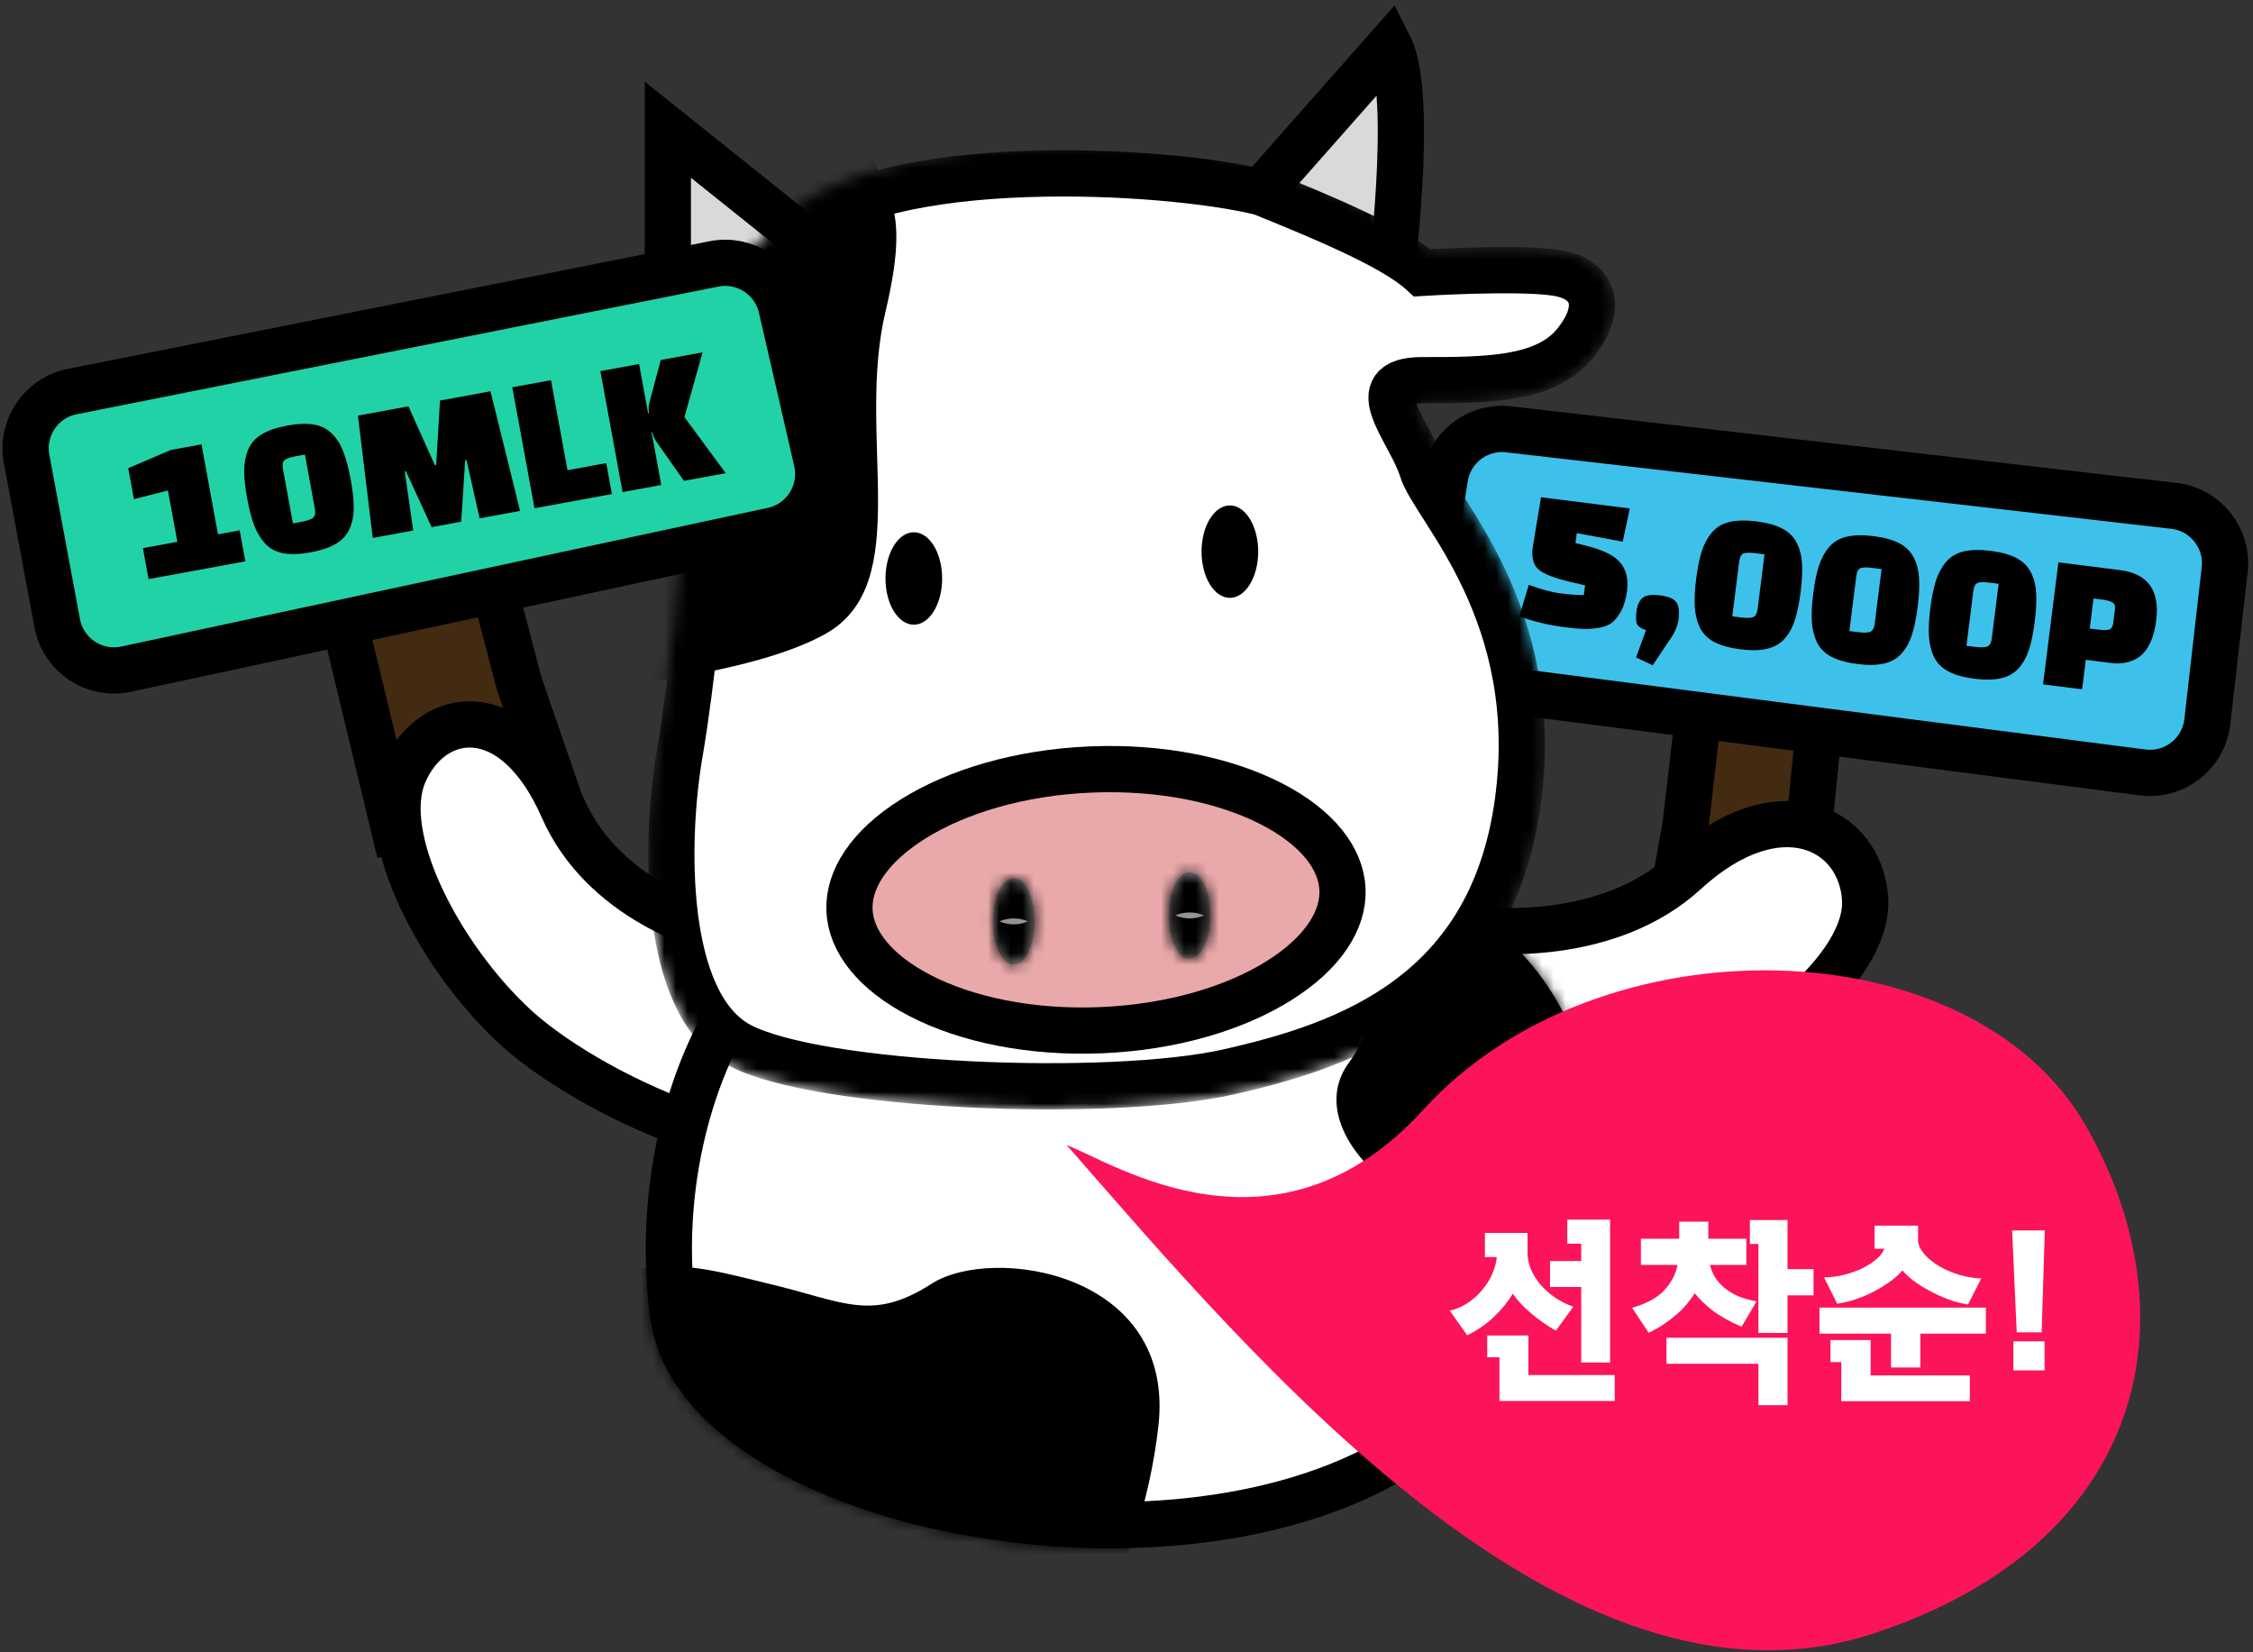
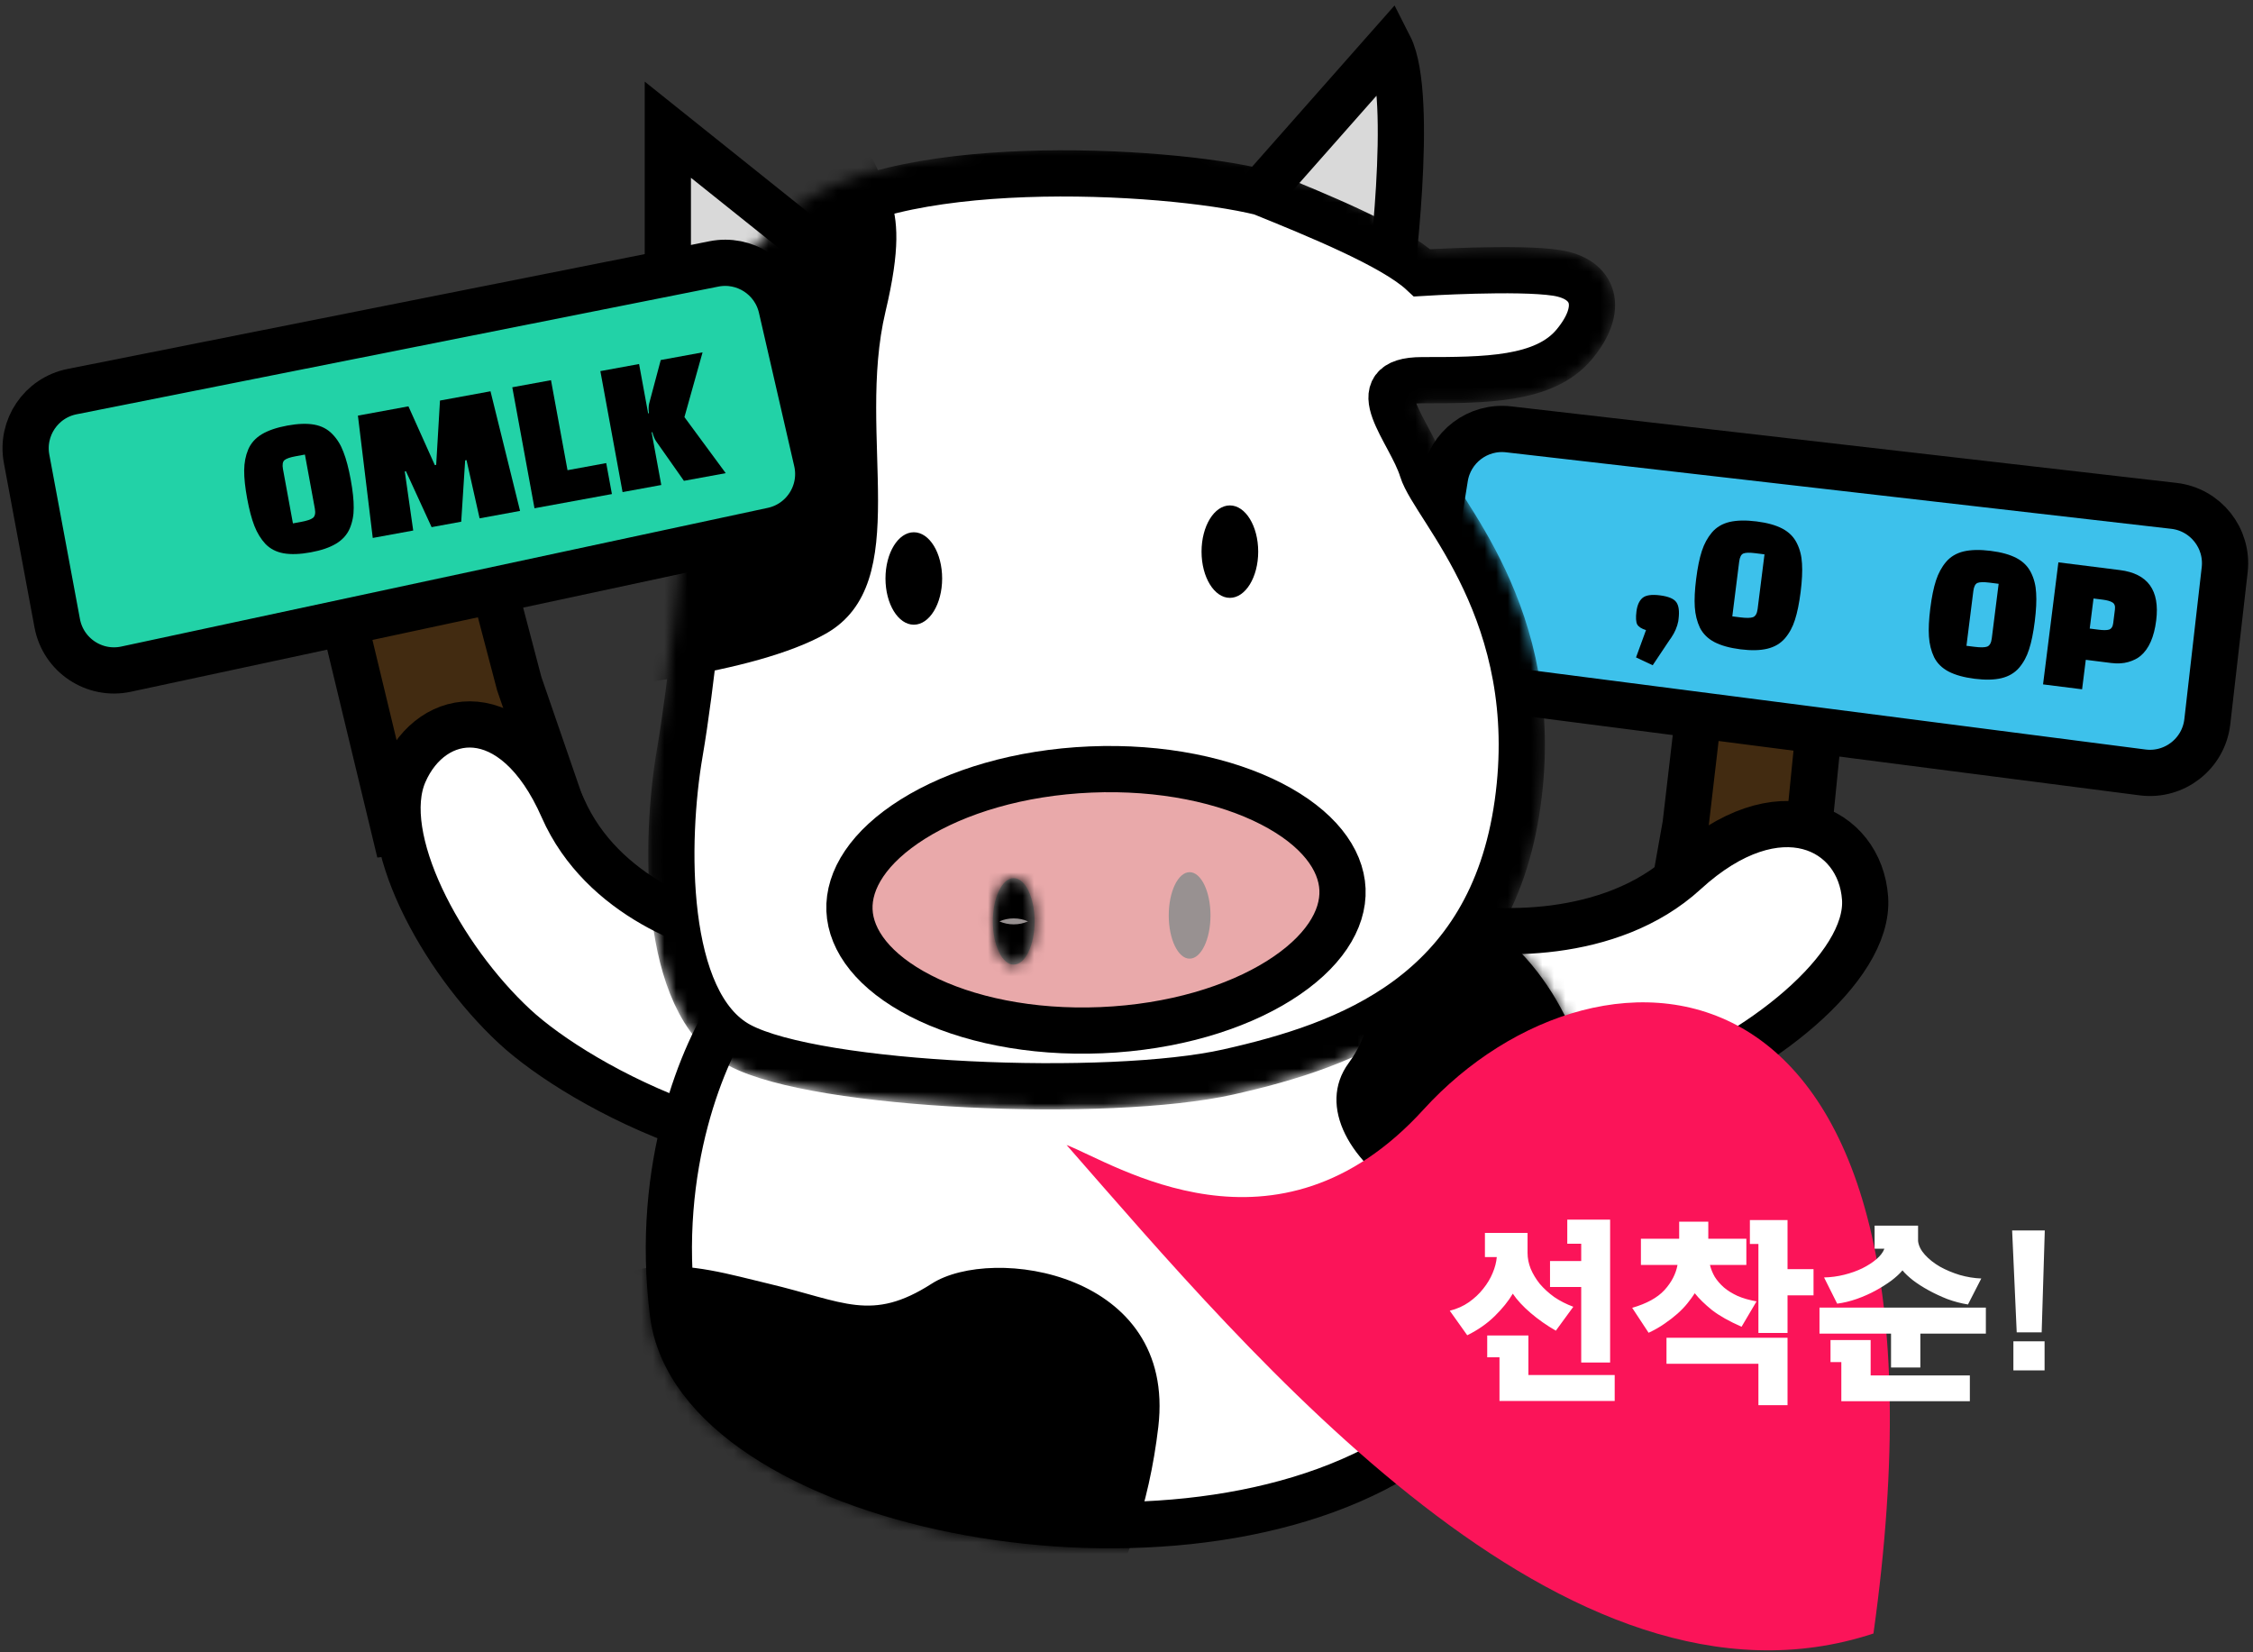
<svg xmlns="http://www.w3.org/2000/svg" width="195" height="143" viewBox="0 0 195 143" fill="none">
  <rect x="0" y="0" width="195" height="143" fill="#333333" stroke="none" />
  <path d="M40.96 44.024L44.94 59.162L48.819 70.416L34.189 72.036L28.097 46.746L40.96 44.024Z" fill="#422B11" stroke="black" stroke-width="4" />
  <path d="M147.697 55.871L145.891 71.355L143.826 82.968H155.439L158.02 57.161L147.697 55.871Z" fill="#422B11" stroke="black" stroke-width="4" />
  <path d="M123.096 53.607L125.062 41.335C125.485 38.693 127.912 36.852 130.57 37.158L188.153 43.78C190.895 44.096 192.863 46.574 192.549 49.316L191.046 62.459C190.729 65.231 188.205 67.207 185.438 66.85L127.393 59.356C124.596 58.995 122.65 56.392 123.096 53.607Z" fill="#3DC1EB" stroke="black" stroke-width="4" />
  <path d="M182.725 57.38L180.528 57.104L180.208 59.656L176.828 59.231L178.156 48.669L183.479 49.338C185.901 49.643 186.949 51.096 186.621 53.699C186.442 55.13 185.993 56.149 185.276 56.757C185.006 56.986 184.652 57.165 184.213 57.293C183.773 57.42 183.277 57.45 182.725 57.38ZM181.196 51.798L180.868 54.4L181.646 54.498C182.051 54.549 182.349 54.546 182.539 54.49C182.742 54.424 182.863 54.239 182.901 53.935L183.05 52.752C183.088 52.448 183.016 52.244 182.835 52.141C182.666 52.028 182.379 51.947 181.973 51.895L181.196 51.798Z" fill="black" />
  <path d="M167.397 56.878C167.144 56.342 166.995 55.746 166.952 55.088C166.909 54.43 166.948 53.617 167.07 52.648C167.193 51.668 167.357 50.865 167.562 50.238C167.767 49.611 168.057 49.076 168.434 48.631C168.823 48.176 169.33 47.874 169.955 47.724C170.592 47.575 171.372 47.559 172.296 47.675C173.22 47.791 173.966 47.999 174.535 48.3C175.104 48.6 175.52 49.019 175.785 49.555C176.051 50.081 176.199 50.672 176.231 51.328C176.274 51.986 176.234 52.805 176.111 53.785C175.988 54.765 175.824 55.568 175.619 56.195C175.427 56.812 175.137 57.347 174.748 57.802C174.36 58.245 173.854 58.542 173.228 58.693C172.603 58.843 171.828 58.86 170.904 58.744C169.98 58.627 169.229 58.419 168.649 58.117C168.08 57.816 167.662 57.403 167.397 56.878ZM170.794 51.159L170.199 55.891L170.908 55.98C171.415 56.044 171.777 56.038 171.992 55.962C172.209 55.875 172.342 55.64 172.39 55.257L172.985 50.525L172.191 50.425C171.695 50.363 171.35 50.371 171.157 50.45C170.964 50.529 170.843 50.765 170.794 51.159Z" fill="black" />
-   <path d="M157.264 55.604C157.011 55.068 156.863 54.472 156.819 53.814C156.776 53.156 156.816 52.343 156.937 51.374C157.061 50.394 157.225 49.59 157.429 48.964C157.634 48.337 157.924 47.802 158.301 47.357C158.69 46.902 159.197 46.6 159.822 46.45C160.459 46.301 161.239 46.284 162.163 46.401C163.087 46.517 163.833 46.725 164.402 47.025C164.971 47.326 165.388 47.744 165.652 48.281C165.918 48.807 166.067 49.398 166.098 50.054C166.142 50.712 166.102 51.531 165.978 52.511C165.855 53.491 165.691 54.294 165.487 54.921C165.295 55.538 165.004 56.073 164.615 56.528C164.227 56.971 163.721 57.268 163.095 57.418C162.47 57.569 161.695 57.586 160.771 57.469C159.848 57.353 159.096 57.144 158.516 56.843C157.947 56.542 157.53 56.129 157.264 55.604ZM160.661 49.885L160.066 54.617L160.776 54.706C161.283 54.77 161.644 54.764 161.859 54.688C162.076 54.601 162.209 54.366 162.257 53.983L162.852 49.251L162.058 49.151C161.562 49.089 161.218 49.097 161.025 49.176C160.832 49.254 160.71 49.491 160.661 49.885Z" fill="black" />
  <path d="M147.131 54.33C146.878 53.794 146.73 53.198 146.687 52.54C146.643 51.882 146.683 51.069 146.805 50.1C146.928 49.12 147.092 48.316 147.296 47.69C147.501 47.063 147.792 46.528 148.168 46.083C148.557 45.628 149.064 45.326 149.69 45.175C150.326 45.027 151.107 45.01 152.03 45.127C152.954 45.243 153.701 45.451 154.269 45.751C154.838 46.052 155.255 46.47 155.519 47.007C155.785 47.533 155.934 48.124 155.966 48.78C156.009 49.438 155.969 50.257 155.846 51.237C155.722 52.217 155.558 53.02 155.354 53.647C155.162 54.264 154.871 54.799 154.482 55.254C154.095 55.697 153.588 55.994 152.963 56.144C152.337 56.295 151.562 56.312 150.639 56.196C149.715 56.079 148.963 55.87 148.383 55.569C147.814 55.268 147.397 54.855 147.131 54.33ZM150.528 48.611L149.933 53.343L150.643 53.432C151.15 53.496 151.511 53.49 151.727 53.414C151.944 53.327 152.076 53.092 152.124 52.709L152.719 47.977L151.925 47.877C151.429 47.815 151.085 47.823 150.892 47.902C150.699 47.98 150.578 48.217 150.528 48.611Z" fill="black" />
  <path d="M145.281 53.565L145.256 53.768C145.159 54.259 144.957 54.731 144.648 55.185C144.551 55.321 144.495 55.4 144.481 55.421L143.043 57.575L141.601 56.896L142.464 54.532C142.078 54.415 141.824 54.252 141.702 54.042C141.592 53.822 141.571 53.447 141.637 52.918C141.705 52.377 141.88 51.987 142.162 51.748C142.444 51.509 142.945 51.434 143.666 51.525C144.399 51.617 144.872 51.814 145.086 52.115C145.3 52.417 145.365 52.9 145.281 53.565Z" fill="black" />
-   <path d="M131.497 53.342L132.321 50.614C133.359 51.007 134.277 51.254 135.077 51.355C135.888 51.457 136.557 51.507 137.084 51.504L137.19 50.659L135.94 50.365C134.561 50.043 133.639 49.686 133.173 49.296C132.72 48.895 132.547 48.267 132.655 47.411C132.67 47.287 132.911 45.83 133.376 43.038L141.065 44.005L140.447 46.88L136.471 46.14L136.363 47.002L137.345 47.245C138.798 47.611 139.772 48.106 140.266 48.728C140.761 49.34 140.947 50.136 140.824 51.116C140.734 51.826 140.563 52.417 140.309 52.888C140.057 53.349 139.779 53.691 139.476 53.916C139.186 54.132 138.79 54.276 138.288 54.351C137.787 54.425 137.349 54.45 136.974 54.426C136.61 54.414 136.123 54.37 135.515 54.294C134.05 54.11 132.711 53.792 131.497 53.342Z" fill="black" />
  <path d="M145.845 75.483C139.353 81.427 129.144 80.977 124.852 80.008L125.664 74.389L108.811 70.126C103.345 71.857 88.189 82.433 99.592 90.132C113.845 99.755 135.147 97.435 143.074 94.638C152.071 91.463 161.852 83.795 161.424 77.736C160.997 71.677 153.96 68.051 145.845 75.483Z" fill="white" stroke="black" stroke-width="4" />
  <path d="M48.717 69.939C52.114 77.665 60.769 80.615 64.672 81.124L65.896 75.58L81.376 77.146C85.343 80.576 94.39 95.514 82.288 98.975C67.162 103.3 50.203 94.084 44.546 88.839C38.126 82.886 32.573 72.454 34.978 66.907C37.383 61.359 44.471 60.281 48.717 69.939Z" fill="white" stroke="black" stroke-width="4" />
  <path d="M58.246 113.688C56.618 100.855 60.965 90.884 63.526 87.195C63.662 87 63.815 86.822 63.984 86.654C80.317 70.462 117.609 73.902 128.266 82.1C138.978 90.34 141.329 113.688 120.95 126.049C100.571 138.409 60.336 130.169 58.246 113.688Z" fill="white" stroke="black" stroke-width="4" />
  <mask id="mask0_6517_129" style="mask-type:alpha" maskUnits="userSpaceOnUse" x="55" y="73" width="84" height="61">
    <path d="M58.246 113.688C56.618 100.855 60.965 90.884 63.526 87.195C63.662 87 63.815 86.822 63.984 86.654C80.317 70.462 117.609 73.902 128.266 82.1C138.978 90.34 141.329 113.688 120.95 126.049C100.571 138.409 60.336 130.169 58.246 113.688Z" fill="#D9D9D9" stroke="black" stroke-width="4" />
  </mask>
  <g mask="url(#mask0_6517_129)">
    <path d="M66.52 111.097C60.047 109.564 52.292 106.766 46.301 117.482C46.183 117.693 46.076 117.932 45.995 118.16C36.475 144.944 69.446 149.546 80.641 149.032C91.886 148.516 98.685 136.903 100.254 123.484C101.823 110.065 85.871 107.742 80.641 111.097C75.411 114.452 73.058 112.645 66.52 111.097Z" fill="black" />
    <path d="M116.729 92C119.961 87.596 118.485 82.736 116.404 79.412C115.236 77.549 114.758 75.131 116.125 73.408C125.311 61.827 144.052 66.739 148.894 70.323C154.124 74.194 156.478 94.581 142.357 103.355C128.235 112.129 111.238 99.484 116.729 92Z" fill="black" />
  </g>
  <path d="M120.254 4L106.576 19.484L120.254 25.161C120.254 25.161 122.49 8.387 120.254 4Z" fill="#D9D9D9" stroke="black" stroke-width="4" />
  <path d="M57.802 11.226V33.161L73.286 23.613L57.802 11.226Z" fill="#D9D9D9" stroke="black" stroke-width="4" />
  <mask id="mask1_6517_129" style="mask-type:alpha" maskUnits="userSpaceOnUse" x="46" y="12" width="94" height="85">
    <path d="M69.157 20.258C76.382 13.29 104.77 13.032 109.157 16.645C114.318 16.645 120.598 21.29 123.092 23.613C123.092 23.613 131.35 23.097 134.705 23.613C138.06 24.129 138.834 26.71 136.253 29.806C133.673 32.903 128.511 32.903 123.092 32.903C117.673 32.903 122.06 37.29 123.092 40.645C124.124 44 133.673 53.032 131.35 69.548C129.028 86.064 116.641 90.452 106.318 92.774C95.995 95.097 70.705 94.064 63.995 90.452C57.286 86.839 57.544 72.645 58.834 65.161C59.866 59.174 60.813 49.419 61.157 45.29C61.157 45.29 50.06 44 49.028 40.645C47.995 37.29 51.866 34.194 55.737 32.903C59.608 31.613 61.931 27.226 69.157 20.258Z" fill="white" stroke="black" stroke-width="4" />
  </mask>
  <g mask="url(#mask1_6517_129)">
    <path d="M69.157 20.258C76.382 13.29 100.77 14.581 109.157 16.645C113.931 18.581 120.598 21.29 123.092 23.613C123.092 23.613 131.35 23.097 134.705 23.613C138.06 24.129 138.834 26.71 136.253 29.806C133.673 32.903 128.511 32.903 123.092 32.903C117.673 32.903 122.06 37.29 123.092 40.645C124.124 44 133.673 53.032 131.35 69.548C129.028 86.064 116.641 90.452 106.318 92.774C95.995 95.097 70.705 94.064 63.995 90.452C57.286 86.839 57.544 72.645 58.834 65.161C59.866 59.174 60.813 49.419 61.157 45.29C61.157 45.29 50.06 44 49.028 40.645C47.995 37.29 51.866 34.194 55.737 32.903C59.608 31.613 61.931 27.226 69.157 20.258Z" fill="white" stroke="black" stroke-width="4" />
    <path d="M76.641 26.968C79.221 16.129 75.866 16.903 74.06 9.677L47.221 7.871L36.641 22.581L31.737 38.581L45.931 60C51.866 59.742 65.286 58.348 71.479 54.839C79.221 50.452 74.06 37.806 76.641 26.968Z" fill="black" />
  </g>
  <ellipse cx="79.092" cy="50.065" rx="2.452" ry="4" fill="black" />
  <ellipse cx="106.447" cy="47.742" rx="2.452" ry="4" fill="black" />
  <path d="M116.194 76.976C116.306 79.612 114.527 82.473 110.694 84.875C106.917 87.24 101.497 88.897 95.335 89.158C89.174 89.418 83.634 88.225 79.671 86.186C75.648 84.117 73.634 81.416 73.523 78.78C73.412 76.144 75.19 73.282 79.024 70.881C82.801 68.515 88.22 66.858 94.382 66.597C100.543 66.337 106.084 67.531 110.047 69.57C114.069 71.639 116.083 74.34 116.194 76.976Z" fill="#E9A9AA" stroke="black" stroke-width="4" />
  <mask id="path-23-inside-1_6517_129" fill="white">
    <ellipse cx="87.738" cy="79.742" rx="1.806" ry="3.742" />
  </mask>
  <ellipse cx="87.738" cy="79.742" rx="1.806" ry="3.742" fill="#989191" />
  <path d="M85.544 79.742C85.544 80.002 85.518 80.225 85.483 80.398C85.446 80.578 85.409 80.657 85.413 80.649C85.416 80.642 85.439 80.594 85.493 80.519C85.546 80.445 85.645 80.321 85.805 80.181C86.132 79.894 86.796 79.484 87.738 79.484V87.484C90.642 87.484 92.111 85.175 92.617 84.127C93.259 82.798 93.544 81.243 93.544 79.742H85.544ZM87.738 79.484C88.68 79.484 89.343 79.894 89.67 80.181C89.83 80.321 89.929 80.445 89.982 80.519C90.036 80.594 90.059 80.642 90.062 80.649C90.066 80.657 90.029 80.578 89.992 80.398C89.957 80.225 89.931 80.002 89.931 79.742H81.931C81.931 81.243 82.216 82.798 82.858 84.127C83.364 85.175 84.833 87.484 87.738 87.484V79.484ZM89.931 79.742C89.931 79.482 89.957 79.258 89.992 79.086C90.029 78.906 90.066 78.827 90.062 78.835C90.059 78.842 90.036 78.889 89.982 78.965C89.929 79.038 89.83 79.162 89.67 79.303C89.343 79.589 88.68 80 87.738 80V72C84.833 72 83.364 74.309 82.858 75.357C82.216 76.686 81.931 78.241 81.931 79.742H89.931ZM87.738 80C86.796 80 86.132 79.589 85.805 79.303C85.645 79.162 85.546 79.038 85.493 78.965C85.439 78.889 85.416 78.842 85.413 78.835C85.409 78.827 85.446 78.906 85.483 79.086C85.518 79.258 85.544 79.482 85.544 79.742H93.544C93.544 78.241 93.259 76.686 92.617 75.357C92.111 74.309 90.642 72 87.738 72V80Z" fill="black" mask="url(#path-23-inside-1_6517_129)" />
  <mask id="path-25-inside-2_6517_129" fill="white">
-     <ellipse cx="102.963" cy="79.226" rx="1.806" ry="3.742" />
-   </mask>
+     </mask>
  <ellipse cx="102.963" cy="79.226" rx="1.806" ry="3.742" fill="#989191" />
  <path d="M100.77 79.226C100.77 79.486 100.744 79.709 100.709 79.882C100.672 80.061 100.635 80.141 100.638 80.133C100.642 80.126 100.665 80.078 100.719 80.003C100.771 79.929 100.87 79.805 101.03 79.665C101.358 79.378 102.021 78.968 102.963 78.968V86.968C105.867 86.968 107.337 84.659 107.843 83.611C108.484 82.282 108.77 80.726 108.77 79.226H100.77ZM102.963 78.968C103.905 78.968 104.569 79.378 104.896 79.665C105.056 79.805 105.155 79.929 105.208 80.003C105.261 80.078 105.285 80.126 105.288 80.133C105.292 80.141 105.254 80.061 105.218 79.882C105.183 79.709 105.157 79.486 105.157 79.226H97.157C97.157 80.726 97.442 82.282 98.084 83.611C98.59 84.659 100.059 86.968 102.963 86.968V78.968ZM105.157 79.226C105.157 78.966 105.183 78.742 105.218 78.57C105.254 78.39 105.292 78.311 105.288 78.319C105.285 78.326 105.261 78.373 105.208 78.448C105.155 78.522 105.056 78.646 104.896 78.787C104.569 79.073 103.905 79.484 102.963 79.484V71.484C100.059 71.484 98.59 73.793 98.084 74.841C97.442 76.17 97.157 77.725 97.157 79.226H105.157ZM102.963 79.484C102.021 79.484 101.358 79.073 101.03 78.787C100.87 78.646 100.771 78.522 100.719 78.448C100.665 78.373 100.642 78.326 100.638 78.319C100.635 78.311 100.672 78.39 100.709 78.57C100.744 78.742 100.77 78.966 100.77 79.226H108.77C108.77 77.725 108.484 76.17 107.843 74.841C107.337 73.793 105.867 71.484 102.963 71.484V79.484Z" fill="black" mask="url(#path-25-inside-2_6517_129)" />
  <path d="M70.691 39.901L67.638 26.625C67.032 23.99 64.442 22.314 61.79 22.841L6.243 33.892C3.557 34.426 1.801 37.02 2.303 39.712L4.953 53.938C5.469 56.705 8.166 58.502 10.918 57.911L66.867 45.91C69.595 45.325 71.317 42.62 70.691 39.901Z" fill="#22D2A7" stroke="black" stroke-width="4" />
  <path d="M56.398 37.417L57.234 41.974L53.884 42.589L51.962 32.118L55.313 31.504L56.097 35.776L56.164 35.763C56.125 35.424 56.131 35.146 56.184 34.928L57.189 31.159L60.808 30.495L59.239 36.099L62.813 40.95L59.195 41.614L56.78 38.178C56.654 37.994 56.549 37.736 56.465 37.405L56.398 37.417Z" fill="black" />
  <path d="M52.962 42.758L46.261 43.988L44.339 33.518L47.689 32.903L49.119 40.693L52.469 40.078L52.962 42.758Z" fill="black" />
  <path d="M35.764 45.914L32.263 46.557L30.978 35.97L35.35 35.167L37.635 40.255L37.752 40.233L38.081 34.666L42.453 33.864L45.012 44.217L41.51 44.86L40.378 39.821L40.26 39.842L39.919 45.152L37.356 45.622L35.134 40.783L35.034 40.801L35.764 45.914Z" fill="black" />
  <path d="M22.981 47.083C22.578 46.649 22.256 46.125 22.017 45.511C21.777 44.897 21.569 44.11 21.393 43.149C21.214 42.178 21.128 41.362 21.134 40.703C21.14 40.044 21.256 39.446 21.48 38.908C21.714 38.357 22.106 37.916 22.657 37.584C23.219 37.249 23.958 36.998 24.874 36.83C25.79 36.662 26.564 36.636 27.197 36.75C27.83 36.865 28.353 37.138 28.767 37.57C29.18 37.991 29.5 38.51 29.728 39.126C29.968 39.74 30.177 40.533 30.355 41.504C30.534 42.476 30.62 43.291 30.614 43.95C30.617 44.596 30.502 45.195 30.268 45.746C30.032 46.285 29.639 46.721 29.088 47.053C28.537 47.385 27.804 47.635 26.888 47.803C25.972 47.971 25.192 47.999 24.548 47.886C23.915 47.772 23.393 47.504 22.981 47.083ZM24.493 40.606L25.354 45.297L26.058 45.168C26.56 45.075 26.903 44.961 27.085 44.823C27.266 44.675 27.321 44.41 27.252 44.031L26.391 39.34L25.604 39.484C25.112 39.575 24.786 39.686 24.626 39.82C24.466 39.953 24.422 40.215 24.493 40.606Z" fill="black" />
-   <path d="M21.236 48.581L12.86 50.118L12.368 47.438L15.35 46.89L14.535 42.451L11.59 43.199L11.098 40.519L14.791 38.941L17.438 38.455L18.868 46.245L20.744 45.9L21.236 48.581Z" fill="black" />
-   <path d="M123.21 96.022C110.481 110.001 96.435 100.672 92.314 99.095C108.165 117.171 135.518 150.15 162.15 141.373C186.055 133.496 189.857 113.795 180.561 97.484C170.701 80.184 138.439 79.298 123.21 96.022Z" fill="#FB1459" />
+   <path d="M123.21 96.022C110.481 110.001 96.435 100.672 92.314 99.095C108.165 117.171 135.518 150.15 162.15 141.373C170.701 80.184 138.439 79.298 123.21 96.022Z" fill="#FB1459" />
  <path d="M139.358 105.554V117.92H136.856V111.386H134.156V109.136H136.856V107.642H135.65V105.554H139.358ZM132.212 108.434C132.212 108.89 132.302 109.346 132.482 109.802C132.674 110.258 132.938 110.696 133.274 111.116C133.622 111.524 134.036 111.902 134.516 112.25C135.008 112.586 135.56 112.868 136.172 113.096L134.66 115.166C133.868 114.71 133.142 114.2 132.482 113.636C131.822 113.072 131.306 112.514 130.934 111.962C130.562 112.598 130.04 113.246 129.368 113.906C128.708 114.554 127.916 115.106 126.992 115.562L125.48 113.438C126.104 113.282 126.656 113.036 127.136 112.7C127.628 112.352 128.042 111.962 128.378 111.53C128.726 111.098 128.996 110.648 129.188 110.18C129.392 109.7 129.512 109.238 129.548 108.794H128.522V106.706H132.212V108.434ZM139.754 119V121.25H129.782V117.47H128.72V115.58H132.284V119H139.754ZM156.963 109.838V112.106H154.713V115.364H152.193V107.66H151.455V105.59H154.713V109.838H156.963ZM147.999 109.478C148.083 109.826 148.221 110.168 148.413 110.504C148.617 110.828 148.881 111.134 149.205 111.422C149.529 111.698 149.925 111.944 150.393 112.16C150.861 112.364 151.407 112.52 152.031 112.628L150.735 114.824C149.667 114.356 148.815 113.876 148.179 113.384C147.555 112.88 147.057 112.394 146.685 111.926C146.505 112.202 146.295 112.49 146.055 112.79C145.815 113.09 145.527 113.39 145.191 113.69C144.867 113.978 144.495 114.266 144.075 114.554C143.667 114.842 143.205 115.106 142.689 115.346L141.267 113.186C142.515 112.826 143.445 112.316 144.057 111.656C144.669 110.984 145.047 110.258 145.191 109.478H142.023V107.21H145.335V105.734H147.855V107.21H151.149V109.478H147.999ZM154.713 115.778V121.61H152.193V118.028H144.237V115.778H154.713ZM166.011 107.408C166.059 107.816 166.257 108.212 166.605 108.596C166.953 108.98 167.385 109.322 167.901 109.622C168.417 109.91 168.987 110.15 169.611 110.342C170.235 110.522 170.859 110.624 171.483 110.648L170.331 112.898C169.731 112.802 169.137 112.646 168.549 112.43C167.973 112.202 167.433 111.95 166.929 111.674C166.425 111.398 165.975 111.11 165.579 110.81C165.183 110.498 164.877 110.21 164.661 109.946C164.433 110.222 164.115 110.516 163.707 110.828C163.299 111.128 162.843 111.416 162.339 111.692C161.835 111.968 161.295 112.208 160.719 112.412C160.143 112.616 159.573 112.754 159.009 112.826L157.875 110.558C158.463 110.546 159.045 110.468 159.621 110.324C160.197 110.18 160.719 109.994 161.187 109.766C161.667 109.526 162.075 109.262 162.411 108.974C162.747 108.686 162.975 108.386 163.095 108.074H162.249V106.076H166.011V107.408ZM171.879 113.168V115.418H166.209V118.352H163.671V115.418H157.479V113.168H171.879ZM170.493 119.036V121.268H159.369V117.884H158.433V115.976H161.907V119.036H170.493ZM176.979 106.49L176.709 115.31H174.549L174.153 106.49H176.979ZM176.961 118.604H174.261V116.084H176.961V118.604Z" fill="white" />
</svg>